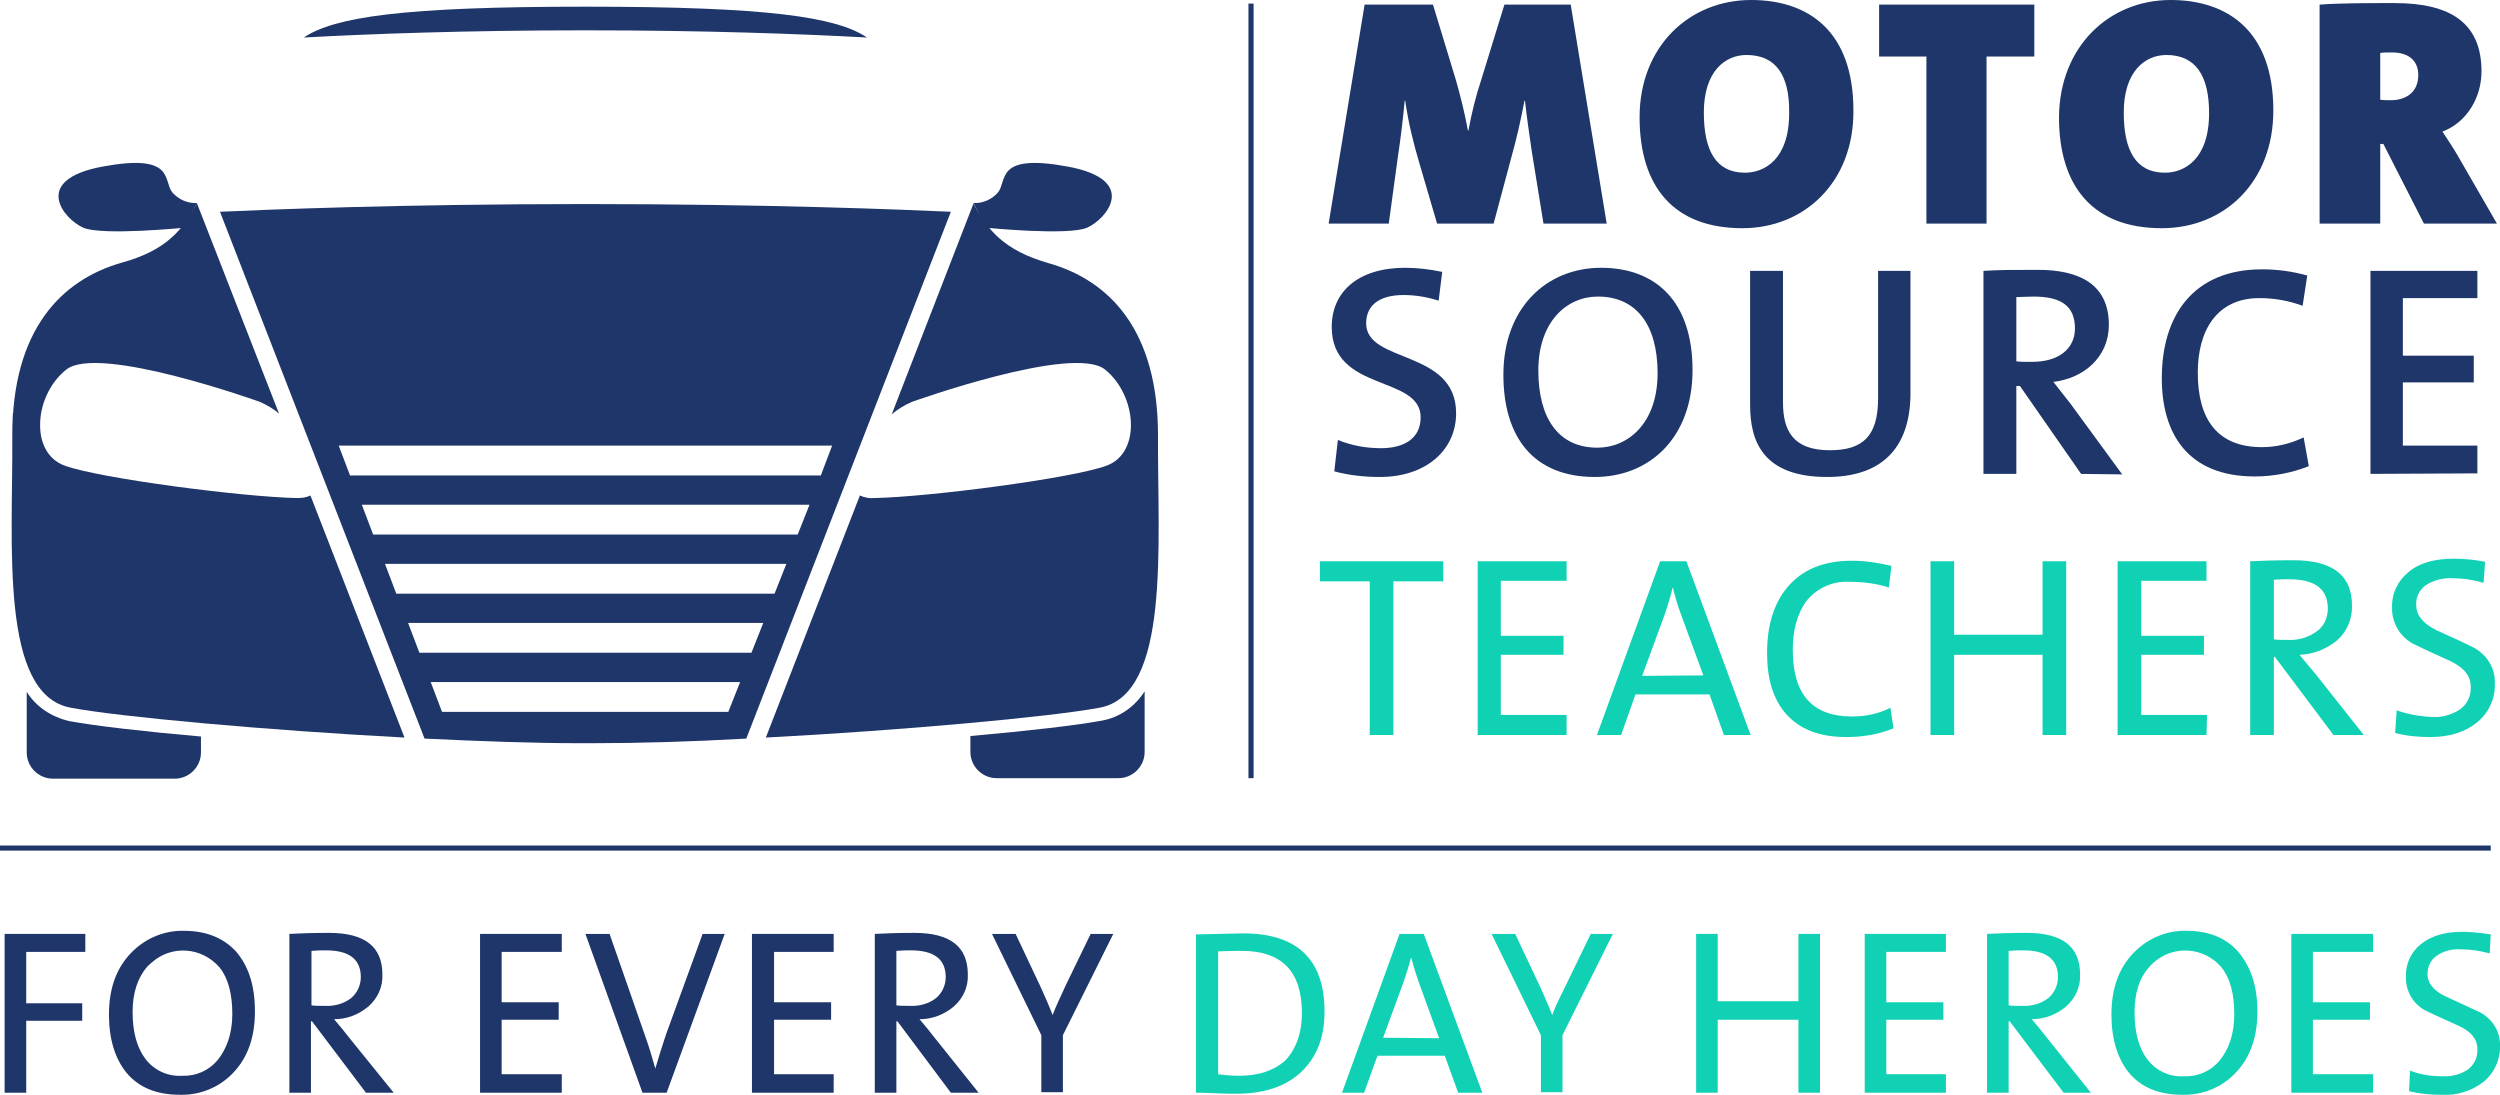
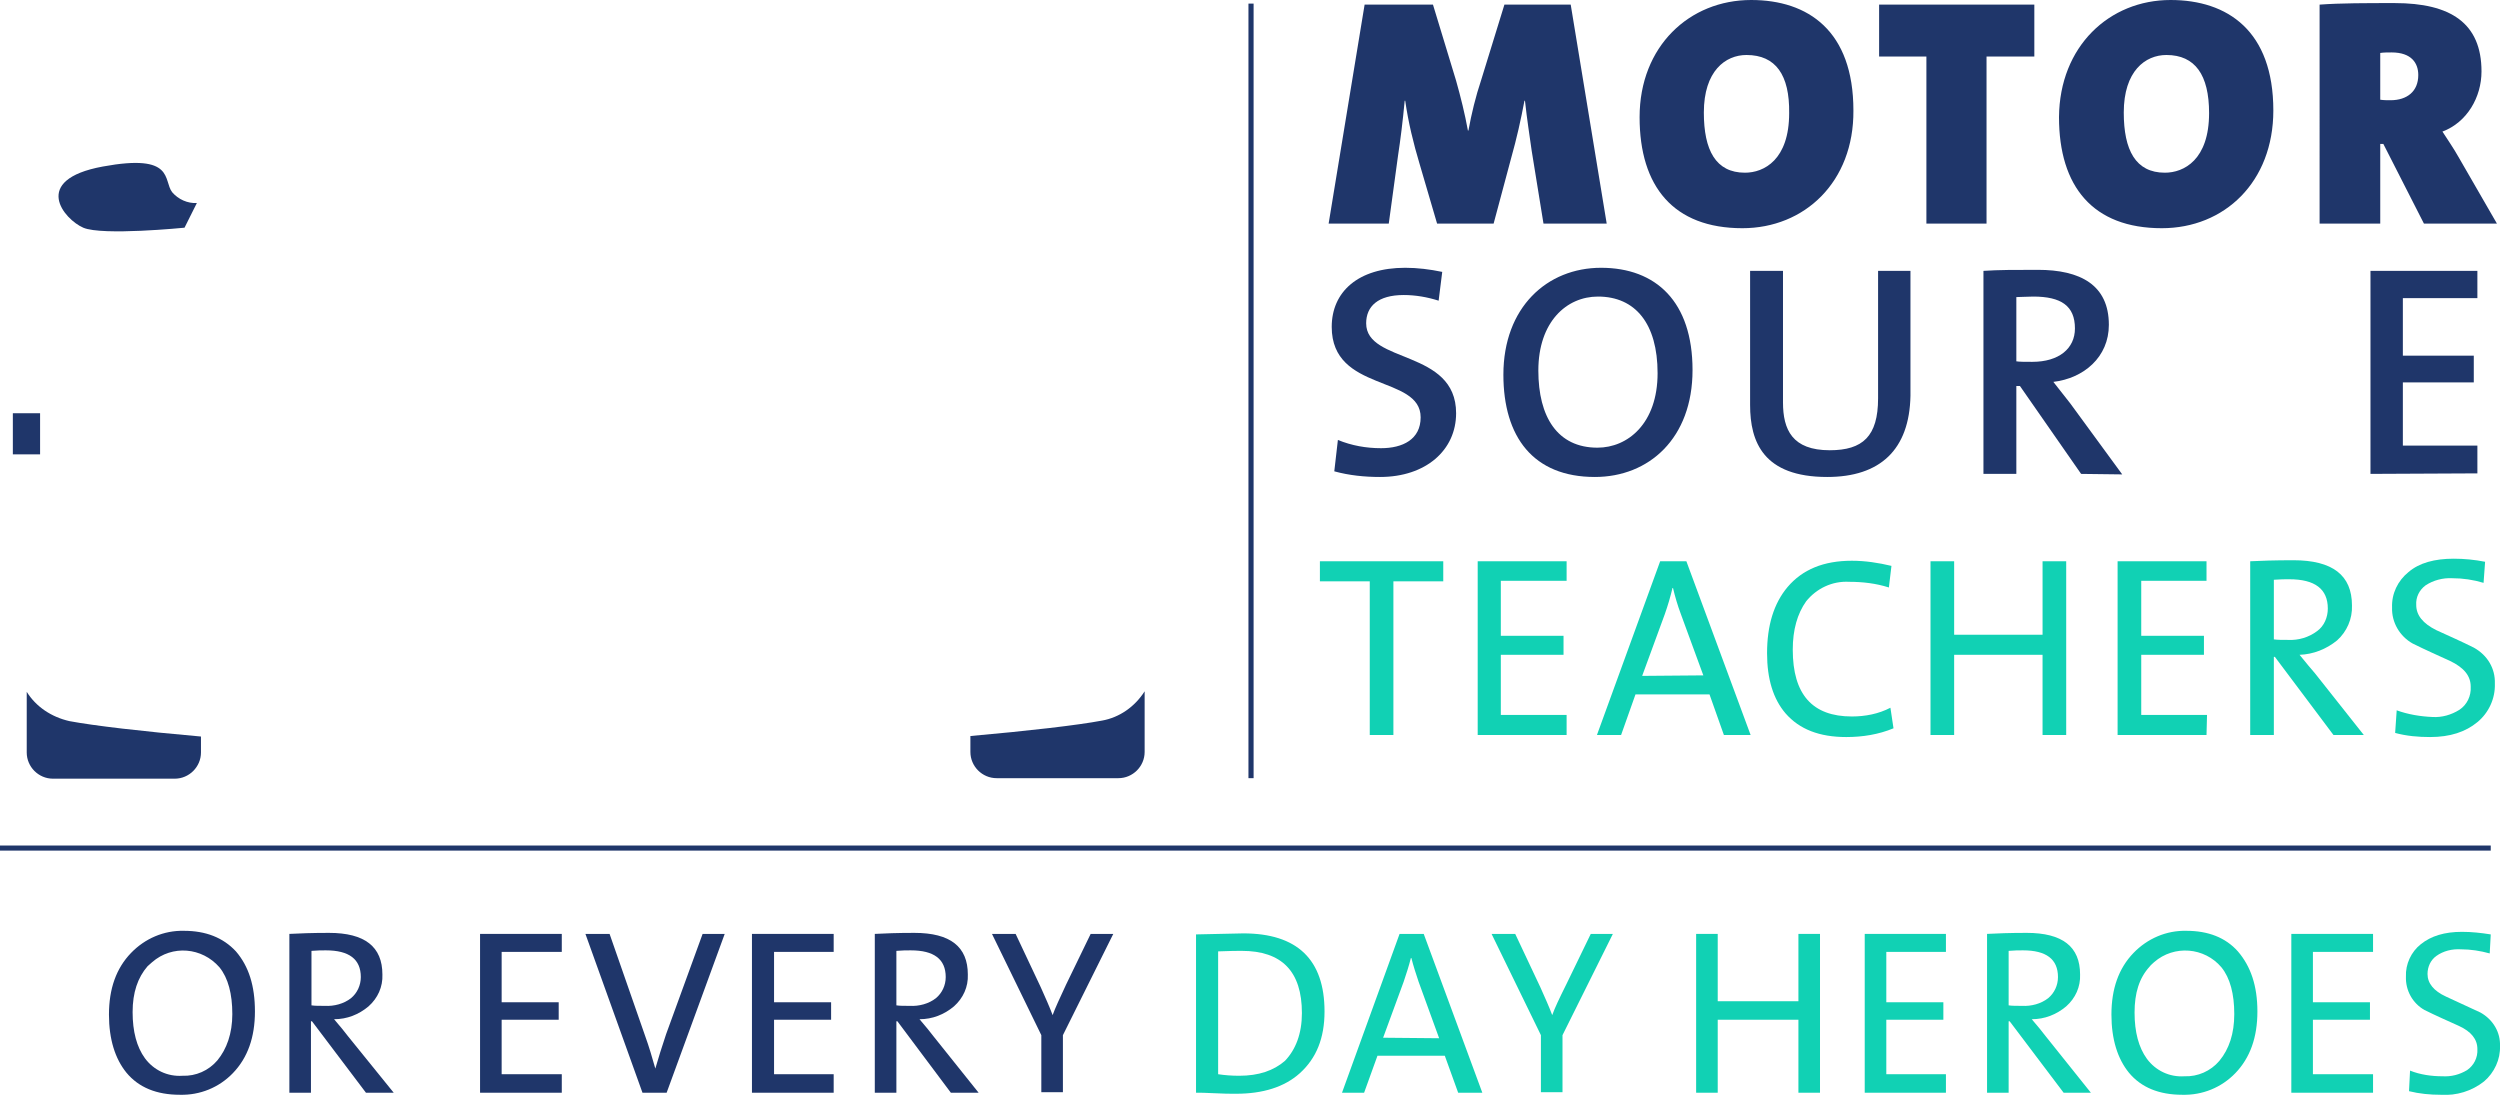
<svg xmlns="http://www.w3.org/2000/svg" version="1.1" id="Layer_1" x="0px" y="0px" viewBox="0 0 486.4 213" style="enable-background:new 0 0 486.4 213;" xml:space="preserve">
  <style type="text/css">
	.st0{fill:#1F366A;}
	.st1{fill:none;stroke:#1F366A;stroke-miterlimit:10;}
	.st2{fill:#11D1B4;}
	.st3{fill:none;stroke:#1F366A;stroke-width:0.99;stroke-miterlimit:10;}
</style>
  <title>MotorSource_Logos outlined</title>
  <rect x="2.5" y="80.4" class="st0" width="5.3" height="8" />
  <path class="st0" d="M214.4,140.2c-4.8,0.9-14.3,2-25.6,3v3.1c0,2.8,2.3,5.1,5.1,5.1h23.7c2.8,0,5.1-2.3,5.1-5.1v-11.8  C220.8,137.5,217.8,139.6,214.4,140.2z M5.2,134.6v11.8c0,2.8,2.3,5.1,5.1,5.1H34c2.8,0,5.1-2.3,5.1-5.1v-3.1  c-11.4-1-20.8-2.1-25.6-3C10,139.5,7,137.5,5.2,134.6z" />
-   <path class="st0" d="M168.7,7.3c-6-4-19.2-6-54.7-6h-0.2c-35.5,0-48.7,2-54.7,6c12.8-0.7,31.5-1.4,54.8-1.4S155.8,6.6,168.7,7.3z   M57.8,96.9c-10.5-0.2-38.3-3.8-45.2-6.3s-6-13.7,0.3-18.7s37.7,6.3,37.7,6.3c1.3,0.6,2.6,1.3,3.7,2.3L38.3,39.5  c-2.7,5.2-5.9,9.2-14.6,11.6C12.1,54.4,2.3,64,2.4,85s-2.5,50.2,11.4,52.7c9.6,1.8,38.3,4.4,64.9,5.8L60.4,96.4  C59.6,96.8,58.7,96.9,57.8,96.9z M113.9,39.7c-36,0-62.3,1.1-71.1,1.5l39.8,102.5c10.5,0.5,21,0.9,30.2,0.9h2.3  c9.2,0,19.6-0.3,30.1-0.9L185,41.2C176,40.8,149.7,39.7,113.9,39.7z M141.7,138.5H86l-2.2-5.8H144L141.7,138.5z M146.2,127H81.6  l-2.2-5.8h69.1L146.2,127z M150.7,115.5H77.1l-2.2-5.8h78.1L150.7,115.5z M155.2,104H72.6l-2.2-5.8h87.1L155.2,104z M68.1,92.5  l-2.2-5.8h96l-2.2,5.8H68.1z M225.3,85c0.1-20.9-9.6-30.5-21.3-33.8c-8.7-2.5-11.9-6.5-14.6-11.6l-15.9,41c1.2-1,2.5-1.8,3.9-2.4  c0,0,31.4-11.3,37.6-6.3s7.1,16.2,0.3,18.7s-34.7,6.1-45.2,6.3c-1,0.1-1.9-0.1-2.8-0.5L149,143.5c26.6-1.4,55.2-4,64.9-5.8  C227.8,135.2,225.2,105.9,225.3,85L225.3,85z" />
-   <path class="st0" d="M189.4,39.5c1.8,0.1,3.6-0.7,4.8-2.1c1.8-2.3-0.6-7.6,13.5-5c14.1,2.6,7.5,10.3,3.8,11.9s-19.7,0-19.7,0  L189.4,39.5z" />
  <path class="st0" d="M38.3,39.5c-1.8,0.1-3.6-0.7-4.8-2.1c-1.8-2.3,0.6-7.6-13.5-5s-7.5,10.3-3.8,11.9s19.7,0,19.7,0L38.3,39.5z" />
  <path class="st0" d="M300.3,43.5L298,29.3c-0.4-2.9-0.9-6-1.3-9.7h-0.1c-0.7,3.7-1.5,7.3-2.6,11.2l-3.4,12.7h-11l-3.4-11.6  c-1.2-4-2.2-8.1-2.8-12.3h-0.1c-0.4,4.2-0.8,7.4-1.3,10.7l-1.8,13.2h-11.7l7-42.6h13.3l4.5,14.8c0.9,3.2,1.7,6.4,2.3,9.7h0.1  c0.6-3.3,1.4-6.6,2.5-9.9l4.5-14.6h12.9l7,42.6H300.3z" />
  <path class="st0" d="M339,44.4c-13.4,0-20-8.1-20-21.6C319,9,328.7,0,340.7,0c11.1,0,19.9,6,19.9,21.5  C360.7,35.4,351.1,44.4,339,44.4z M339.8,10.7c-4.1,0-8.3,3.1-8.3,11.2c0,7.3,2.3,11.7,8,11.7c3.7,0,8.6-2.5,8.6-11.6  C348.2,14.6,345.5,10.7,339.8,10.7z" />
  <path class="st0" d="M386.5,11v32.5h-11.7V11h-9.2V0.9h30.2V11H386.5z" />
  <path class="st0" d="M420.6,44.4c-13.4,0-20-8.1-20-21.6C400.7,9,410.4,0,422.3,0c11.1,0,20,6,20,21.5  C442.3,35.4,432.8,44.4,420.6,44.4z M421.5,10.7c-4.1,0-8.3,3.1-8.3,11.2c0,7.3,2.3,11.7,8,11.7c3.7,0,8.6-2.5,8.6-11.6  C429.8,14.6,427.1,10.7,421.5,10.7z" />
  <path class="st0" d="M471.6,43.5L463.7,28h-0.6v15.5h-11.8V0.9c4-0.3,9.2-0.3,14.6-0.3c10.9,0,16.9,3.9,16.9,13.3  c0,5-2.8,9.9-7.6,11.7c1.1,1.7,2.2,3.3,3.1,4.9l7.5,13L471.6,43.5z M465.3,10.2c-0.7,0-1.5,0-2.2,0.1v9.1c0.7,0.1,1.3,0.1,2,0.1  c3.2,0,5.4-1.7,5.4-4.9C470.5,12.3,469.2,10.2,465.3,10.2z" />
  <path class="st0" d="M268.5,92.8c-3,0-6-0.3-8.9-1.1l0.7-6.1c2.7,1.1,5.5,1.6,8.4,1.6c4.2,0,7.7-1.7,7.7-6c0-8.3-17.3-4.8-17.3-17.6  c0-6.8,5.1-11.5,14.3-11.5c2.4,0,4.8,0.3,7.2,0.8l-0.7,5.6c-2.2-0.7-4.5-1.1-6.8-1.1c-5,0-7.3,2.2-7.3,5.5c0,7.9,17.5,5,17.5,17.5  C283.3,87.6,277.4,92.8,268.5,92.8z" />
  <path class="st0" d="M310.3,92.8c-12,0-17.8-7.8-17.8-19.9c0-13.1,8.5-20.8,19-20.8c10.7,0,17.8,6.6,17.8,19.9  S320.8,92.8,310.3,92.8z M310.9,57.7c-6.1,0-11.6,4.9-11.6,14.4c0,9,3.7,15,11.5,15c5.9,0,11.7-4.7,11.7-14.5  C322.5,63,318.2,57.7,310.9,57.7L310.9,57.7z" />
  <path class="st0" d="M355.5,92.8c-12.4,0-15-6.8-15-14V52.7h6.4v25.6c0,5.3,1.8,9.3,9.1,9.3c6.4,0,9.4-2.7,9.4-10.1V52.7h6.3V77  C371.5,87.5,365.8,92.8,355.5,92.8z" />
  <path class="st0" d="M404.9,92.2L393,75.1h-0.7v17.1h-6.4V52.7c2.9-0.2,6.2-0.2,10.6-0.2c8.2,0,13.8,2.9,13.8,10.7  c0,6.3-4.9,10.4-10.8,11.1c1.1,1.4,2.3,2.9,3.3,4.2l10.1,13.8L404.9,92.2z M395.6,57.7c-1.2,0-2.4,0.1-3.3,0.1v12.5  c0.6,0.1,1.7,0.1,3.1,0.1c5.2,0,8.3-2.6,8.3-6.5C403.7,59.5,401,57.7,395.6,57.7L395.6,57.7z" />
-   <path class="st0" d="M438.7,92.7c-13.2,0-18.1-8.5-18.1-19.1c0-12.3,6.2-21.2,19.5-21.2c3,0,5.9,0.4,8.8,1.2l-0.9,5.9  c-2.7-1-5.5-1.5-8.4-1.5c-8.3,0-12,6.3-12,14.5c0,9.2,3.9,14.5,12.5,14.5c2.8,0,5.6-0.7,8.1-1.9l1,5.6  C445.9,92,442.3,92.7,438.7,92.7z" />
  <path class="st0" d="M461.2,92.2V52.7h20.8V58h-14.5v11.2h13.8v5.2h-13.8v12.3H482v5.4L461.2,92.2z" />
  <line class="st1" x1="243.4" y1="0.7" x2="243.4" y2="151.4" />
  <path class="st2" d="M280.9,113.1h-9.8V143h-4.6v-29.9h-9.7v-3.9h24V113.1z" />
  <path class="st2" d="M304.8,143h-17.3v-33.8h17.3v3.8H292v10.7h12.2v3.7H292v11.7h12.8V143z" />
  <path class="st2" d="M340.6,143h-5.2l-2.8-7.9h-14.4l-2.8,7.9h-4.7l12.3-33.8h5.1L340.6,143z M331.4,131.4l-4.4-12  c-0.6-1.6-1.1-3.3-1.5-5h-0.1c-0.4,1.7-0.9,3.4-1.5,5.1l-4.4,12L331.4,131.4z" />
  <path class="st2" d="M368.4,141.7c-2.9,1.2-6,1.7-9.2,1.7c-5.2,0-9.1-1.5-11.8-4.6c-2.4-2.8-3.6-6.7-3.6-11.7c0-5.4,1.3-9.7,4-12.9  c2.9-3.4,7-5.1,12.5-5.1c2.6,0,5.2,0.4,7.7,1l-0.5,4.2c-2.5-0.8-5.1-1.1-7.7-1.1c-3.3-0.2-6.4,1.3-8.4,3.8c-1.7,2.4-2.6,5.5-2.6,9.4  c0,8.7,3.8,13,11.5,13c2.6,0,5.2-0.5,7.5-1.7L368.4,141.7z" />
  <path class="st2" d="M402,143h-4.6v-15.6h-17.2V143h-4.6v-33.8h4.6v14.3h17.2v-14.3h4.6V143z" />
  <path class="st2" d="M429.3,143H412v-33.8h17.3v3.8h-12.7v10.7h12.2v3.7h-12.2v11.7h12.8L429.3,143z" />
  <path class="st2" d="M459.9,143H454l-11.4-15.2h-0.2V143h-4.6v-33.8c2-0.1,4.8-0.2,8.4-0.2c7.6,0,11.4,2.9,11.4,8.8  c0.1,2.6-1,5.1-2.9,6.8c-2.1,1.7-4.6,2.7-7.3,2.8c1.3,1.6,2.3,2.8,3,3.6L459.9,143z M452.9,118.4c0-3.8-2.5-5.7-7.5-5.7  c-0.8,0-1.8,0-3,0.1v11.6c0.7,0.1,1.6,0.1,2.8,0.1c2,0.1,4-0.5,5.6-1.7C452.2,121.8,452.9,120.1,452.9,118.4L452.9,118.4z" />
  <path class="st2" d="M485.4,133c0.1,2.9-1.2,5.7-3.4,7.5c-2.3,1.9-5.3,2.9-9.2,2.9c-2.3,0-4.6-0.2-6.8-0.8l0.3-4.4  c2.2,0.8,4.6,1.2,7,1.3c1.8,0.1,3.6-0.4,5.2-1.4c1.5-1,2.3-2.7,2.2-4.5c0-2.1-1.3-3.7-4-5c-2.4-1.1-4.9-2.2-7.3-3.4  c-2.5-1.4-4.1-4.1-4-7c-0.1-2.7,1.1-5.2,3.2-6.9c2.1-1.8,5.1-2.6,8.8-2.6c2,0,4.1,0.2,6.1,0.6l-0.3,4.1c-2-0.6-4-0.9-6.1-0.9  c-1.8-0.1-3.7,0.4-5.2,1.4c-1.2,0.9-1.9,2.3-1.8,3.8c0,2,1.3,3.6,3.9,4.9c2.4,1.1,4.9,2.2,7.3,3.4C484,127.5,485.5,130.1,485.4,133z  " />
  <line class="st3" x1="0" y1="165" x2="484.6" y2="165" />
-   <path class="st0" d="M16.6,185.2H5.1v10H16v3.4H5.1v14H0.9v-30.9h15.7V185.2z" />
  <path class="st0" d="M49.6,196.8c0,5-1.4,9-4.3,12c-2.7,2.8-6.4,4.3-10.3,4.2c-4.5,0-8-1.4-10.4-4.3c-2.2-2.7-3.4-6.5-3.4-11.3  c0-5,1.4-9,4.3-12c2.7-2.8,6.4-4.4,10.3-4.3c4.2,0,7.6,1.3,10.1,4C48.4,188,49.6,191.8,49.6,196.8z M45.2,197.3c0-3.9-0.8-7-2.5-9.1  c-3.4-3.9-9.2-4.4-13.1-1c-0.3,0.3-0.6,0.5-0.9,0.8c-1.9,2.2-2.9,5.1-2.9,8.9s0.8,6.8,2.4,9c1.7,2.3,4.4,3.6,7.3,3.4  c2.6,0.1,5.1-1,6.8-3C44.1,204.1,45.2,201.1,45.2,197.3z" />
  <path class="st0" d="M76.6,212.6h-5.4l-10.5-13.9h-0.2v13.9h-4.2v-30.9c1.9-0.1,4.4-0.2,7.7-0.2c7,0,10.4,2.7,10.4,8.1  c0.1,2.4-0.9,4.6-2.7,6.2c-1.9,1.6-4.2,2.5-6.7,2.5c1.2,1.4,2.1,2.5,2.7,3.3L76.6,212.6z M70.2,190.1c0-3.5-2.3-5.2-6.8-5.2  c-0.8,0-1.7,0-2.8,0.1v10.6c0.6,0.1,1.5,0.1,2.6,0.1c1.8,0.1,3.7-0.4,5.1-1.5C69.5,193.2,70.2,191.7,70.2,190.1L70.2,190.1z" />
  <path class="st0" d="M109.3,212.6H93.4v-30.9h15.9v3.5H97.6v9.8h11.1v3.4H97.6V209h11.7L109.3,212.6z" />
  <path class="st0" d="M141,181.7l-11.3,30.9H125l-11.1-30.9h4.7l6.9,19.8c0.8,2.2,1.4,4.3,2,6.4h0c0.6-2.1,1.3-4.3,2.1-6.7l7.1-19.5  L141,181.7z" />
  <path class="st0" d="M162.2,212.6h-15.9v-30.9h15.9v3.5h-11.6v9.8h11.1v3.4h-11.1V209h11.6V212.6z" />
  <path class="st0" d="M190.4,212.6H185l-10.4-13.9h-0.2v13.9h-4.2v-30.9c1.9-0.1,4.4-0.2,7.7-0.2c7,0,10.4,2.7,10.4,8.1  c0.1,2.4-0.9,4.6-2.7,6.2c-1.9,1.6-4.2,2.5-6.7,2.5c1.2,1.4,2.1,2.5,2.7,3.3L190.4,212.6z M184,190.1c0-3.5-2.3-5.2-6.8-5.2  c-0.8,0-1.7,0-2.8,0.1v10.6c0.6,0.1,1.5,0.1,2.6,0.1c1.8,0.1,3.7-0.4,5.1-1.5C183.3,193.2,184,191.7,184,190.1z" />
  <path class="st0" d="M216.6,181.7l-9.8,19.7v11.1h-4.2v-11.1l-9.6-19.7h4.6l4.9,10.4c0.9,2,1.7,3.8,2.3,5.4h0  c0.5-1.4,1.4-3.3,2.6-5.9l4.8-9.9L216.6,181.7z" />
  <path class="st2" d="M257.7,196.8c0,5.2-1.6,9.1-4.8,12c-3,2.7-7.2,4-12.4,4c-1.1,0-2.5,0-4.2-0.1s-2.9-0.1-3.6-0.1v-30.8l9.2-0.2  C252.4,181.6,257.7,186.7,257.7,196.8z M253.3,197.1c0-8.1-3.9-12.1-11.7-12.1c-0.8,0-2.3,0-4.6,0.1V209c1.3,0.2,2.7,0.3,4.1,0.3  c3.8,0,6.7-1,8.9-2.9C252.1,204.2,253.3,201.1,253.3,197.1z" />
  <path class="st2" d="M288.4,212.6h-4.7l-2.6-7.2H268l-2.6,7.2h-4.3l11.2-30.9h4.7L288.4,212.6z M280,202l-4-11c-0.5-1.5-1-3-1.4-4.6  h-0.1c-0.4,1.6-0.9,3.1-1.4,4.6l-4,10.9L280,202z" />
  <path class="st2" d="M313.8,181.7l-9.8,19.7v11.1h-4.2v-11.1l-9.6-19.7h4.6l4.9,10.4c0.9,2,1.7,3.8,2.3,5.4l0,0  c0.5-1.4,1.4-3.3,2.7-5.9l4.8-9.9L313.8,181.7z" />
  <path class="st2" d="M354.1,212.6h-4.2v-14.2h-15.7v14.2h-4.2v-30.9h4.2v13.1h15.7v-13.1h4.2V212.6z" />
  <path class="st2" d="M378.6,212.6h-15.8v-30.9h15.8v3.5H367v9.8h11.1v3.4H367V209h11.6V212.6z" />
  <path class="st2" d="M406.8,212.6h-5.3L391,198.7h-0.2v13.9h-4.2v-30.9c1.9-0.1,4.4-0.2,7.7-0.2c7,0,10.4,2.7,10.4,8.1  c0.1,2.4-0.9,4.6-2.7,6.2c-1.9,1.6-4.2,2.5-6.7,2.5c1.2,1.4,2.1,2.5,2.7,3.3L406.8,212.6z M400.4,190.1c0-3.5-2.3-5.2-6.8-5.2  c-0.8,0-1.7,0-2.8,0.1v10.6c0.6,0.1,1.5,0.1,2.6,0.1c1.8,0.1,3.7-0.4,5.1-1.5C399.7,193.2,400.4,191.7,400.4,190.1L400.4,190.1z" />
  <path class="st2" d="M439.2,196.8c0,5-1.4,9-4.3,12c-2.7,2.8-6.4,4.3-10.3,4.2c-4.5,0-8-1.4-10.4-4.3c-2.2-2.7-3.4-6.5-3.4-11.3  c0-5,1.4-9,4.3-12c2.7-2.8,6.4-4.4,10.3-4.3c4.2,0,7.6,1.3,10,4C437.9,188,439.2,191.8,439.2,196.8z M434.7,197.3  c0-3.9-0.8-7-2.5-9.1c-3.3-3.9-9.2-4.4-13.1-1c-0.3,0.3-0.6,0.5-0.9,0.9c-2,2.2-2.9,5.1-2.9,8.9s0.8,6.8,2.4,9  c1.7,2.3,4.4,3.6,7.3,3.4c2.6,0.1,5.1-1,6.8-3C433.7,204.1,434.7,201.1,434.7,197.3L434.7,197.3z" />
  <path class="st2" d="M461.7,212.6h-15.9v-30.9h15.9v3.5h-11.7v9.8h11.1v3.4h-11.1V209h11.7V212.6z" />
  <path class="st2" d="M486.4,203.5c0.1,2.6-1.1,5.2-3.1,6.9c-2.4,1.9-5.4,2.8-8.4,2.6c-2.1,0-4.2-0.2-6.2-0.7l0.2-4  c2,0.8,4.2,1.1,6.3,1.1c1.7,0.1,3.3-0.3,4.8-1.2c1.3-0.9,2.1-2.4,2-4.1c0-1.9-1.2-3.4-3.6-4.5c-2.2-1-4.5-2-6.7-3.1  c-2.3-1.3-3.7-3.8-3.6-6.5c-0.1-2.4,1-4.8,2.9-6.3c2-1.6,4.6-2.4,8-2.4c1.9,0,3.7,0.2,5.6,0.5l-0.2,3.7c-1.8-0.5-3.7-0.8-5.6-0.8  c-1.7-0.1-3.4,0.3-4.8,1.3c-1.1,0.8-1.7,2.1-1.7,3.5c0,1.8,1.2,3.3,3.6,4.4l6.7,3.1C485.1,198.4,486.5,200.9,486.4,203.5z" />
</svg>